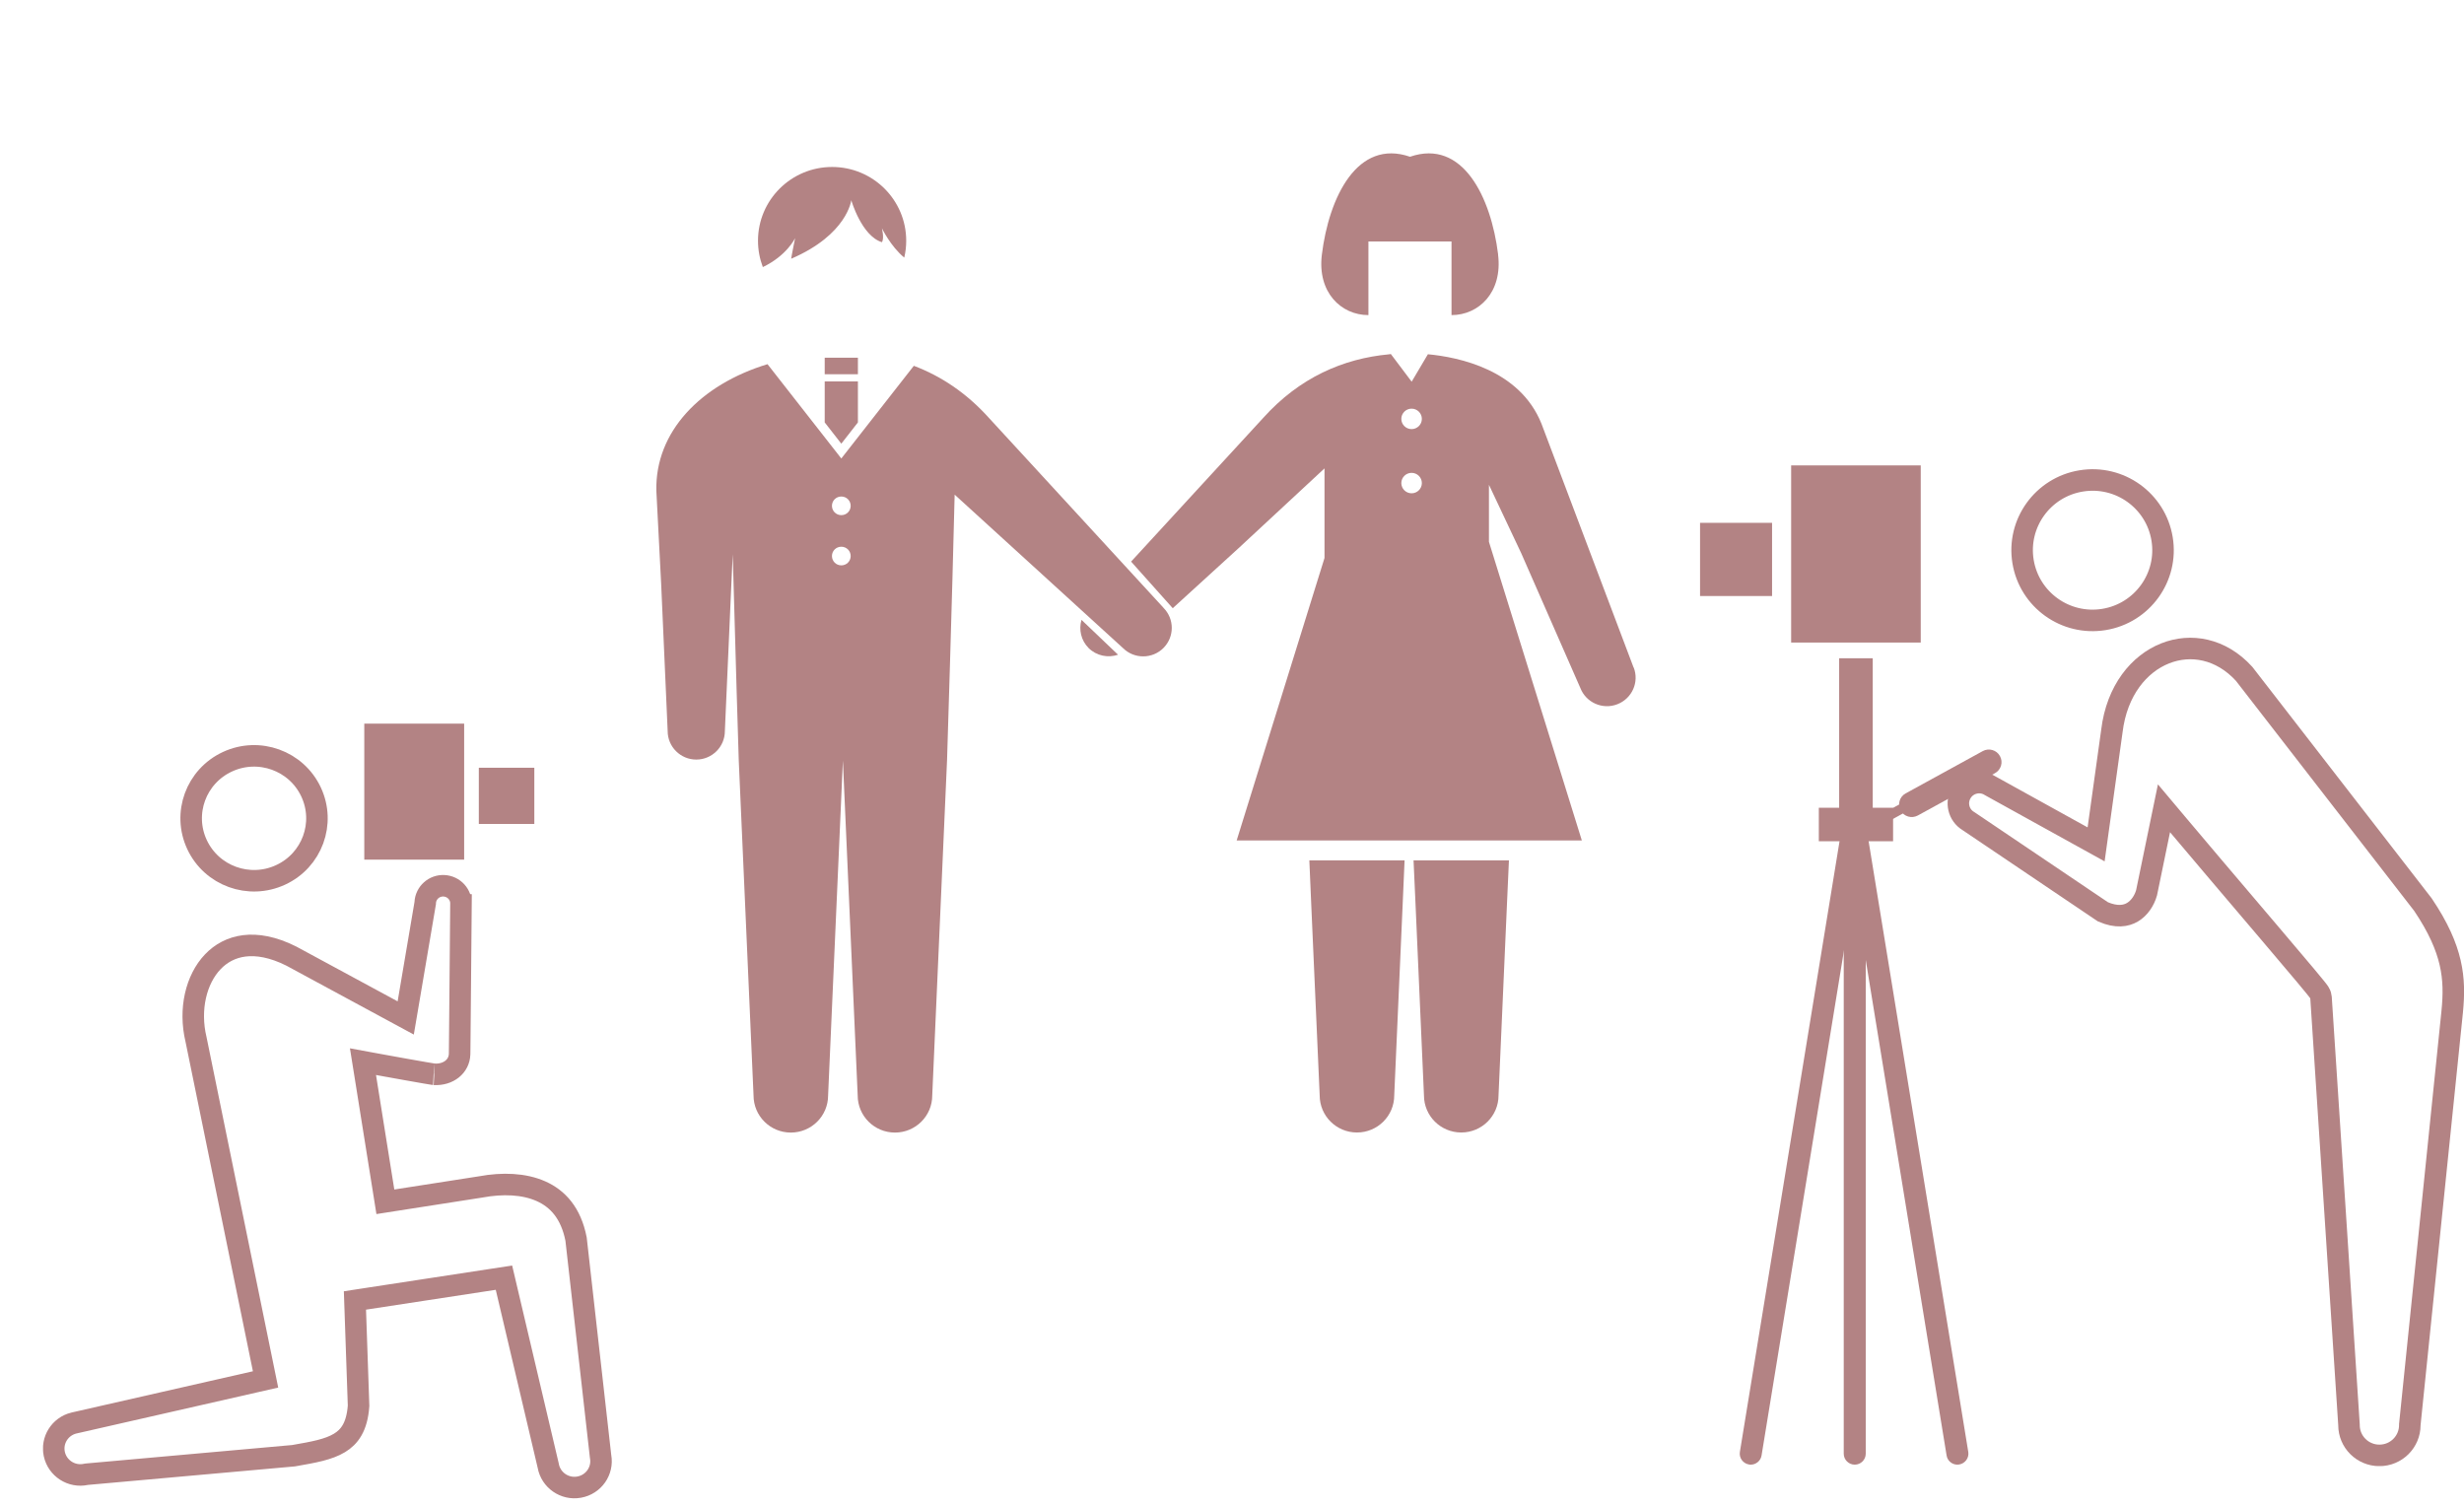
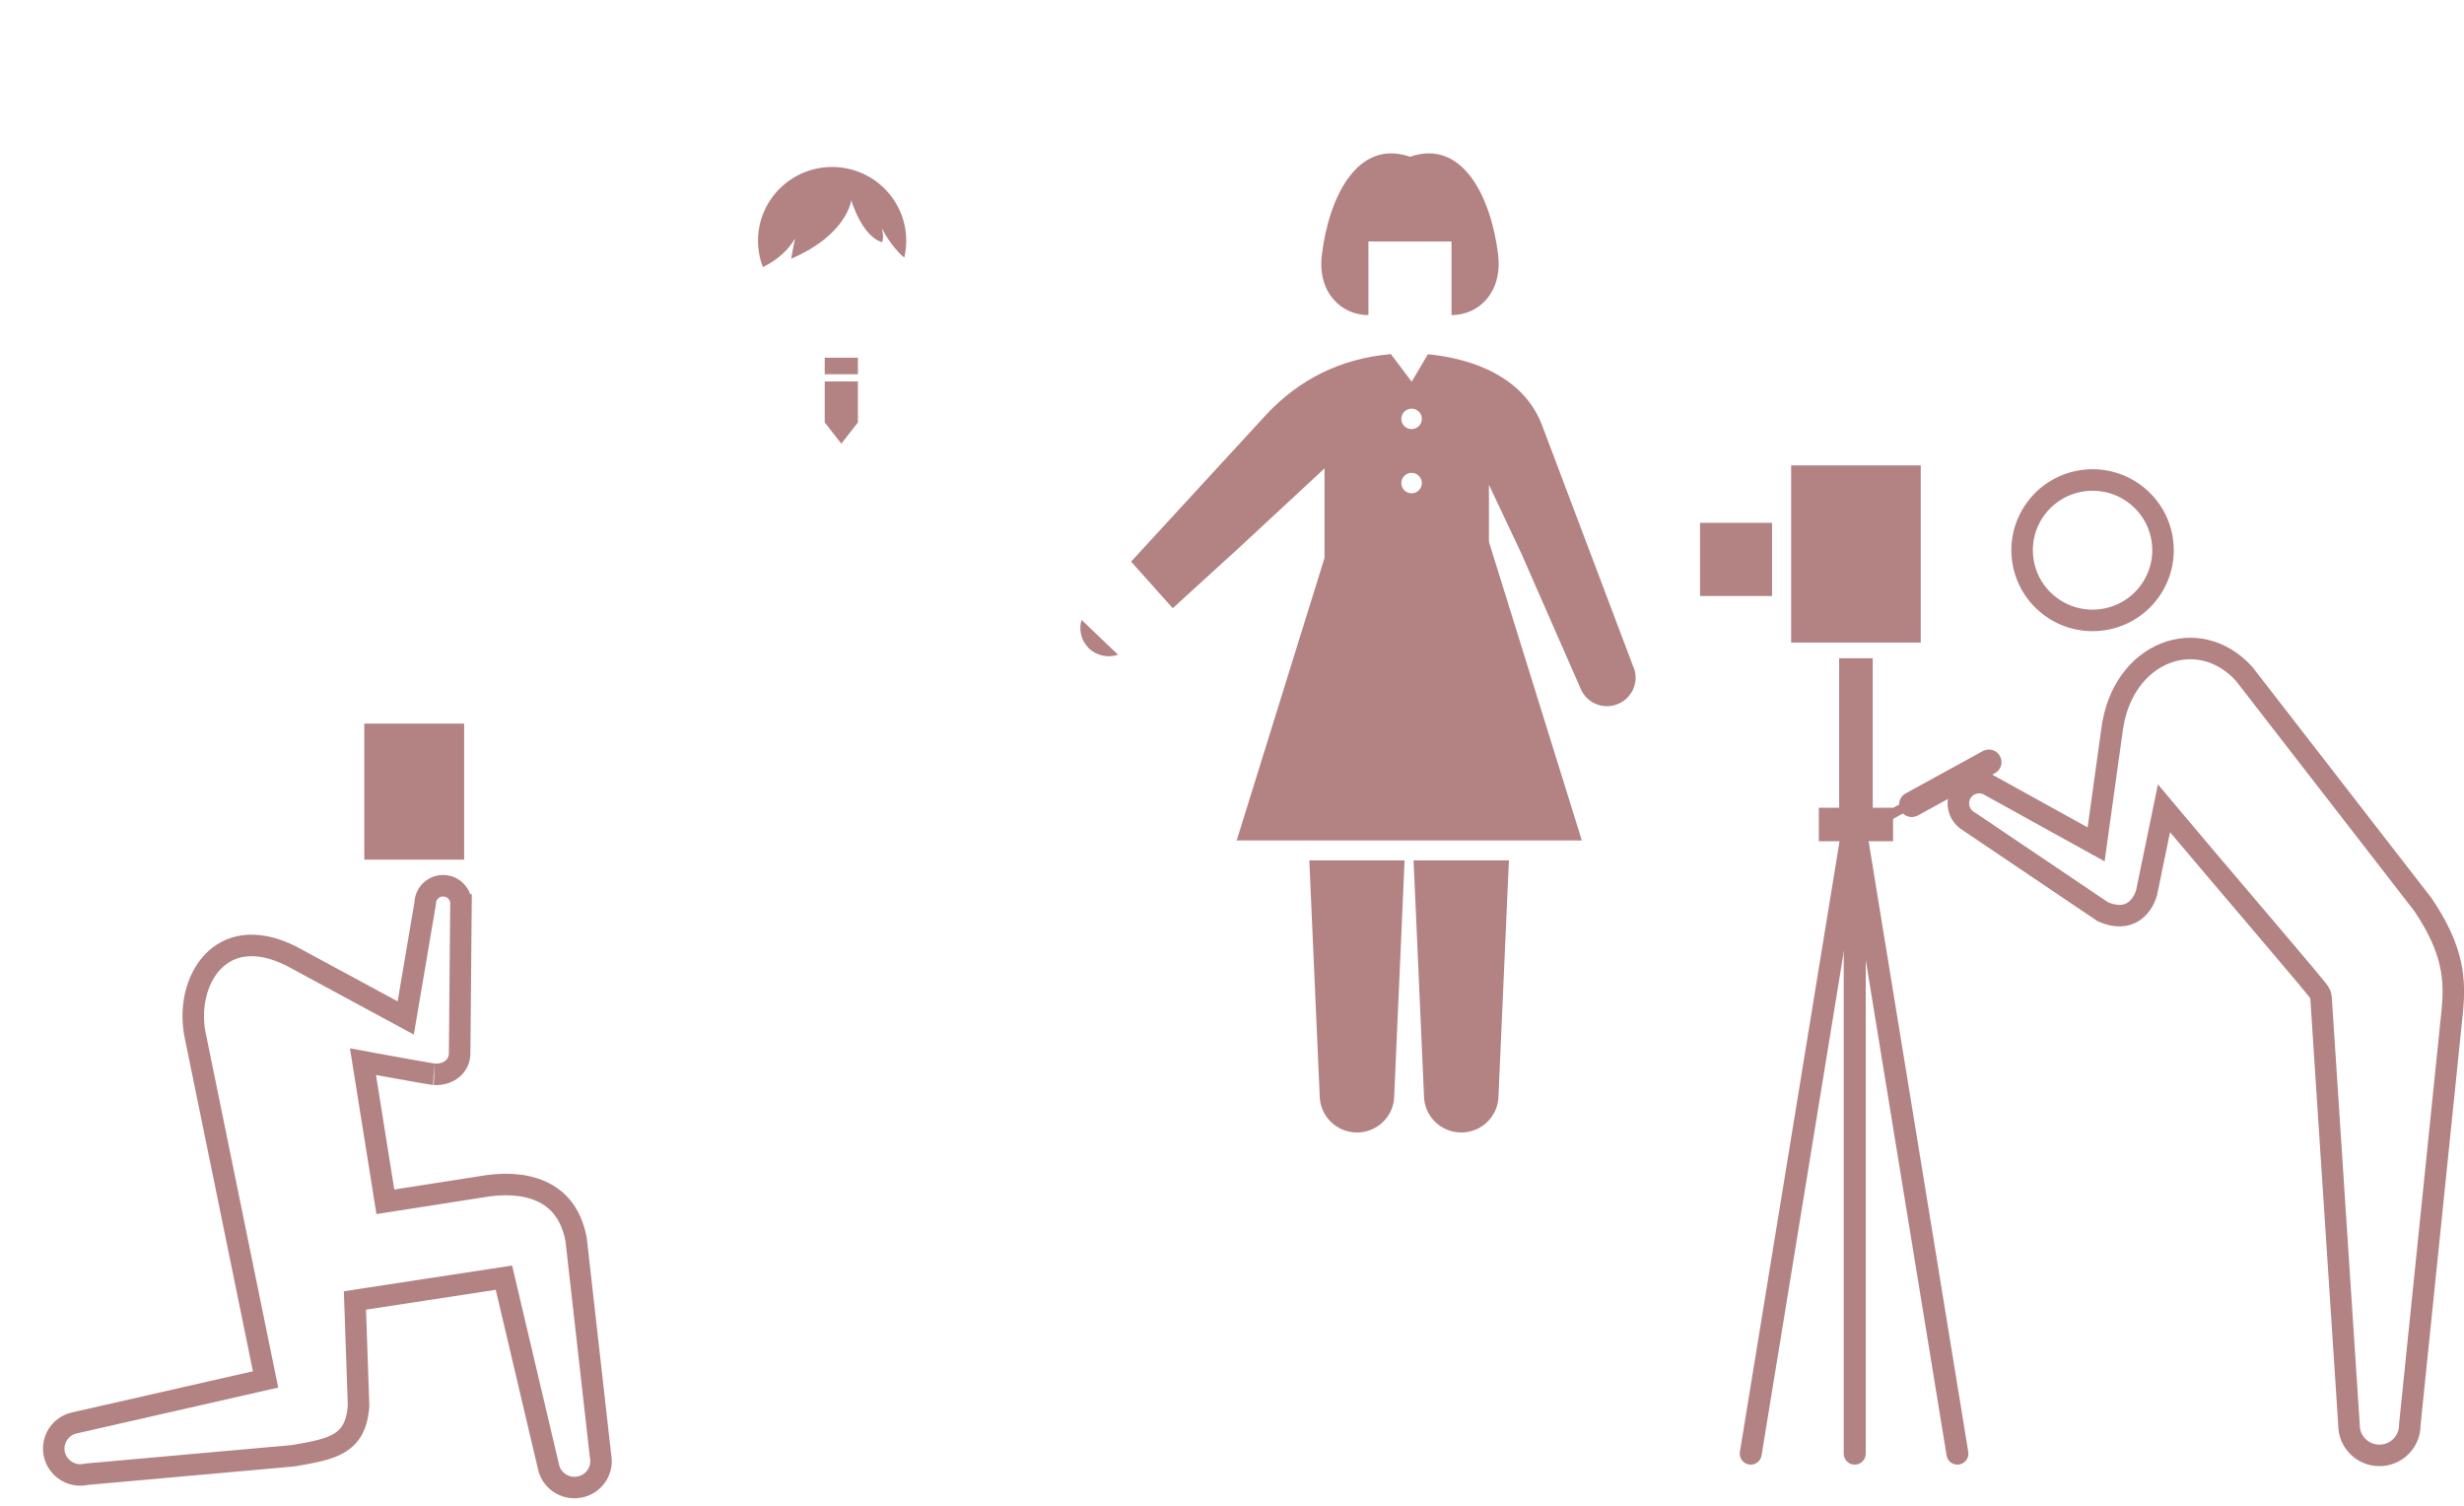
<svg xmlns="http://www.w3.org/2000/svg" width="229" height="140" viewBox="0 0 229 140" fill="none">
  <g clip-path="url(#clip0_184_3999)">
    <path d="M33.856 67.253H43.138V79.893H33.856V67.253Z" fill="#B38384" />
-     <path d="M44.501 71.353H49.659V76.576H44.501V71.353Z" fill="#B38384" />
-     <path d="M18.312 78.498C19.672 81.404 23.146 82.667 26.079 81.311C29.008 79.957 30.269 76.509 28.91 73.606C27.55 70.7 24.076 69.437 21.143 70.793C18.214 72.147 16.954 75.595 18.312 78.498Z" stroke="#B38384" stroke-width="2" />
    <path d="M6.969 132.231L6.86 132.256H6.854C5.569 132.58 4.772 133.85 5.048 135.137C5.338 136.461 6.647 137.308 7.987 137.024L8.046 137.012L8.106 137.006L27.275 135.292L27.367 135.276C29.132 134.967 30.521 134.725 31.551 134.103C32.472 133.547 33.181 132.631 33.325 130.652L33.018 121.751L32.987 120.863L33.866 120.728L45.924 118.884L46.837 118.745L47.048 119.644L50.941 136.174L50.947 136.2L50.952 136.226C51.191 137.553 52.47 138.451 53.819 138.212C55.172 137.972 56.059 136.699 55.82 135.372L55.815 135.339L55.811 135.307L53.539 115.163C53.065 112.724 51.817 111.398 50.29 110.715C48.695 110.001 46.684 109.941 44.71 110.304L44.697 110.307L44.683 110.309L36.799 111.538L35.815 111.692L35.658 110.708L33.958 100.065L33.734 98.668L35.125 98.924L34.945 99.907L35.126 98.924L35.126 98.924L35.126 98.924L35.129 98.924L35.14 98.926L35.182 98.934L35.341 98.963C35.479 98.988 35.676 99.024 35.914 99.067C36.39 99.154 37.027 99.27 37.675 99.385C38.324 99.501 38.98 99.617 39.494 99.705C39.752 99.749 39.971 99.785 40.134 99.811C40.234 99.826 40.295 99.835 40.327 99.84C40.355 99.843 40.361 99.844 40.352 99.844L40.359 99.844C41.679 99.914 42.68 99.099 42.715 97.97L42.715 97.965C42.715 97.96 42.715 97.952 42.715 97.939L42.717 97.82C42.718 97.715 42.72 97.564 42.722 97.371C42.725 96.986 42.731 96.441 42.737 95.787C42.749 94.481 42.765 92.747 42.78 91.014C42.795 89.282 42.81 87.552 42.822 86.255L42.836 84.689L42.839 84.25L42.84 84.135L42.84 84.105L42.841 84.097L42.841 84.096L42.841 84.095C42.841 84.095 42.841 84.095 43.841 84.103L42.841 84.095L42.841 84.073L42.842 84.051C42.89 83.151 42.191 82.371 41.266 82.323C40.346 82.275 39.568 82.979 39.52 83.884L39.517 83.942L39.507 83.998L37.941 93.231L37.707 94.607L36.479 93.943L27.063 88.852C25.351 87.994 23.892 87.759 22.705 87.906C21.521 88.053 20.539 88.587 19.776 89.387C18.227 91.011 17.546 93.792 18.218 96.602L18.221 96.618L18.225 96.634L24.485 127.243L24.681 128.201L23.728 128.418L6.969 132.231ZM42.715 97.97C42.715 97.971 42.715 97.97 42.715 97.97L42.715 97.97Z" stroke="#B38384" stroke-width="2" />
  </g>
  <g clip-path="url(#clip1_184_3999)">
    <path d="M200.941 50.08C201.525 53.633 199.109 56.99 195.539 57.573C191.968 58.156 188.603 55.742 188.019 52.188C187.435 48.636 189.851 45.279 193.421 44.696C196.992 44.112 200.357 46.526 200.941 50.08Z" stroke="#B38384" stroke-width="2" />
    <path d="M225.142 84.018L225.184 84.072C226.615 86.194 227.355 87.922 227.712 89.465C228.075 91.03 228.057 92.463 227.904 94.017C227.904 94.018 227.904 94.018 227.904 94.019L223.97 132.344L223.964 132.395V132.446C223.964 133.999 222.703 135.261 221.138 135.261C219.573 135.261 218.311 133.999 218.311 132.446V132.413L218.309 132.381L215.717 92.787C215.717 92.761 215.716 92.739 215.714 92.721C215.701 92.556 215.648 92.433 215.636 92.404L215.635 92.402C215.6 92.319 215.559 92.256 215.548 92.238C215.515 92.186 215.476 92.133 215.447 92.094C215.383 92.009 215.293 91.895 215.185 91.761C214.966 91.49 214.645 91.103 214.245 90.625C213.443 89.667 212.31 88.33 211.008 86.798C210.437 86.125 209.833 85.415 209.21 84.682C206.992 82.074 204.533 79.181 202.445 76.699L201.117 75.12L200.7 77.141L199.499 82.969C199.291 83.703 198.829 84.4 198.187 84.78C197.595 85.13 196.715 85.293 195.442 84.743L182.967 76.328L182.947 76.315L182.927 76.302C182.018 75.751 181.735 74.563 182.292 73.657L182.293 73.655C182.848 72.746 184.042 72.46 184.951 73.019L184.971 73.032L184.991 73.043L193.535 77.77L194.809 78.474L195.009 77.032L196.272 67.958L196.273 67.949L196.274 67.941C196.735 64.139 198.825 61.675 201.223 60.724C203.598 59.781 206.405 60.262 208.559 62.618L225.142 84.018Z" stroke="#B38384" stroke-width="2" />
    <path d="M178.511 43.253H166.466V59.718H178.511V43.253Z" fill="#B38384" />
    <path d="M164.693 48.59H158V55.394H164.693V48.59Z" fill="#B38384" />
    <path d="M174.05 61.178H170.928V75.288H174.05V61.178Z" fill="#B38384" />
    <path d="M175.94 75.071H169.038V78.184H175.94V75.071Z" fill="#B38384" />
    <path d="M172.377 136.122C171.811 136.122 171.354 135.666 171.354 135.102V76.624C171.354 76.06 171.811 75.605 172.377 75.605C172.942 75.605 173.399 76.06 173.399 76.624V135.102C173.399 135.666 172.942 136.122 172.377 136.122Z" fill="#B38384" />
    <path d="M162.71 136.122C162.655 136.122 162.601 136.122 162.547 136.107C161.989 136.014 161.61 135.489 161.703 134.933L171.246 76.454C171.339 75.898 171.865 75.52 172.415 75.613C172.973 75.705 173.353 76.23 173.26 76.787L163.717 135.265C163.639 135.767 163.198 136.122 162.71 136.122Z" fill="#B38384" />
    <path d="M181.92 136.122C181.424 136.122 180.99 135.767 180.913 135.265L171.37 76.787C171.277 76.23 171.656 75.705 172.214 75.613C172.772 75.52 173.298 75.898 173.384 76.454L182.927 134.933C183.02 135.489 182.64 136.014 182.082 136.107C182.028 136.114 181.974 136.122 181.92 136.122Z" fill="#B38384" />
    <path d="M185.87 70.268C186.188 70.832 185.979 71.55 185.405 71.859L178.24 75.79C177.667 76.099 176.955 75.898 176.645 75.327C176.335 74.763 176.536 74.045 177.109 73.736L184.275 69.805C184.84 69.496 185.56 69.697 185.87 70.268Z" fill="#B38384" />
    <path d="M180.518 73.079C180.634 73.295 180.556 73.566 180.34 73.689L173.965 77.188C173.748 77.303 173.477 77.226 173.353 77.01C173.236 76.794 173.314 76.523 173.531 76.4L179.906 72.901C180.123 72.785 180.394 72.863 180.518 73.079Z" fill="#B38384" />
  </g>
  <g clip-path="url(#clip2_184_3999)">
    <path d="M73.891 22.153C73.891 22.153 73.533 23.927 73.533 24.046C78.758 21.797 79.116 18.605 79.116 18.605C79.116 18.605 80.063 21.916 81.963 22.509C82.202 22.153 81.963 21.21 81.963 21.21C81.963 21.21 82.763 22.887 84.039 23.941C84.159 23.439 84.222 22.915 84.222 22.377C84.222 18.591 81.143 15.518 77.334 15.518C73.526 15.518 70.447 18.591 70.447 22.377C70.447 23.236 70.609 24.06 70.896 24.822C73.126 23.753 73.884 22.153 73.884 22.153H73.891Z" fill="#B38384" />
    <path d="M139.235 23.662C138.576 18.319 135.939 12.877 131.044 14.568C126.148 12.877 123.511 18.319 122.852 23.662C122.417 27.169 124.64 29.285 127.179 29.285V22.44H134.901V29.285C137.44 29.285 139.663 27.162 139.228 23.662H139.235Z" fill="#B38384" />
    <path d="M79.733 33.244H76.647V34.781H79.733V33.244Z" fill="#B38384" />
    <path d="M78.19 41.235L79.733 39.258V35.451H76.647V39.258L78.19 41.235Z" fill="#B38384" />
-     <path d="M108.131 56.483L98.866 46.404L91.915 38.846C89.818 36.513 87.448 34.948 84.93 33.998L78.19 42.611L71.331 33.845C65.117 35.738 60.874 40.124 61 45.614L61.449 54.297L62.052 67.945C62.052 69.405 63.244 70.593 64.71 70.593C66.176 70.593 67.368 69.405 67.368 67.945L67.971 54.297L68.098 51.517C68.336 60.381 68.659 70.669 68.659 70.669L69.248 84.018L70.033 101.808C70.033 103.715 71.583 105.259 73.498 105.259C75.413 105.259 76.963 103.715 76.963 101.808L77.748 84.018L78.337 70.683L78.927 84.018L79.712 101.808C79.712 103.715 81.262 105.259 83.177 105.259C85.091 105.259 86.641 103.715 86.641 101.808L87.427 84.018L88.016 70.669C88.016 70.669 88.5 55.337 88.724 45.971L94.244 51L104.364 60.227C105.402 61.261 107.086 61.261 108.124 60.227C109.162 59.193 109.162 57.517 108.124 56.483H108.131ZM78.19 52.544C77.713 52.544 77.32 52.159 77.32 51.677C77.32 51.195 77.706 50.811 78.19 50.811C78.674 50.811 79.06 51.195 79.06 51.677C79.06 52.159 78.674 52.544 78.19 52.544ZM78.19 47.877C77.713 47.877 77.32 47.493 77.32 47.011C77.32 46.529 77.706 46.145 78.19 46.145C78.674 46.145 79.06 46.529 79.06 47.011C79.06 47.493 78.674 47.877 78.19 47.877Z" fill="#B38384" />
    <path d="M103.909 60.849C102.983 61.164 101.917 60.961 101.173 60.228C100.465 59.515 100.247 58.51 100.514 57.608L103.909 60.849Z" fill="#B38384" />
    <path d="M131.373 79.96L131.556 84.011L132.341 101.802C132.341 103.709 133.891 105.252 135.806 105.252C137.721 105.252 139.271 103.709 139.271 101.802L140.056 84.011L140.238 79.96H131.373Z" fill="#B38384" />
    <path d="M121.688 79.96L121.863 84.011L122.649 101.802C122.649 103.709 124.199 105.252 126.113 105.252C128.028 105.252 129.578 103.709 129.578 101.802L130.363 84.011L130.539 79.96H121.681H121.688Z" fill="#B38384" />
    <path d="M151.825 62.044L143.261 39.377C141.248 34.362 135.588 33.196 132.706 32.923L131.198 35.473L129.262 32.902C129.206 32.909 129.157 32.923 129.094 32.93C124.837 33.321 120.762 35.096 117.395 38.846L110.445 46.404L105.122 52.195L108.993 56.526L115.06 50.993L123.097 43.533V51.859L114.934 78.109H147.013L138.38 50.358V45.056L141.382 51.419L146.873 63.937C147.399 65.299 148.942 65.983 150.31 65.452C151.677 64.928 152.365 63.392 151.832 62.03L151.825 62.044ZM131.191 45.846C130.665 45.846 130.237 45.419 130.237 44.895C130.237 44.372 130.665 43.946 131.191 43.946C131.717 43.946 132.145 44.372 132.145 44.895C132.145 45.419 131.717 45.846 131.191 45.846ZM131.191 39.88C130.665 39.88 130.237 39.454 130.237 38.93C130.237 38.407 130.665 37.98 131.191 37.98C131.717 37.98 132.145 38.407 132.145 38.93C132.145 39.454 131.717 39.88 131.191 39.88Z" fill="#B38384" />
  </g>
  <defs>
    <clipPath id="clip0_184_3999">
      <rect width="52.861" height="72" fill="white" transform="matrix(-1 0 0 1 56.861 67.253)" />
    </clipPath>
    <clipPath id="clip1_184_3999">
      <rect width="71" height="93" fill="white" transform="translate(158 43.253)" />
    </clipPath>
    <clipPath id="clip2_184_3999">
      <rect width="91" height="91" fill="white" transform="translate(61 14.253)" />
    </clipPath>
  </defs>
</svg>